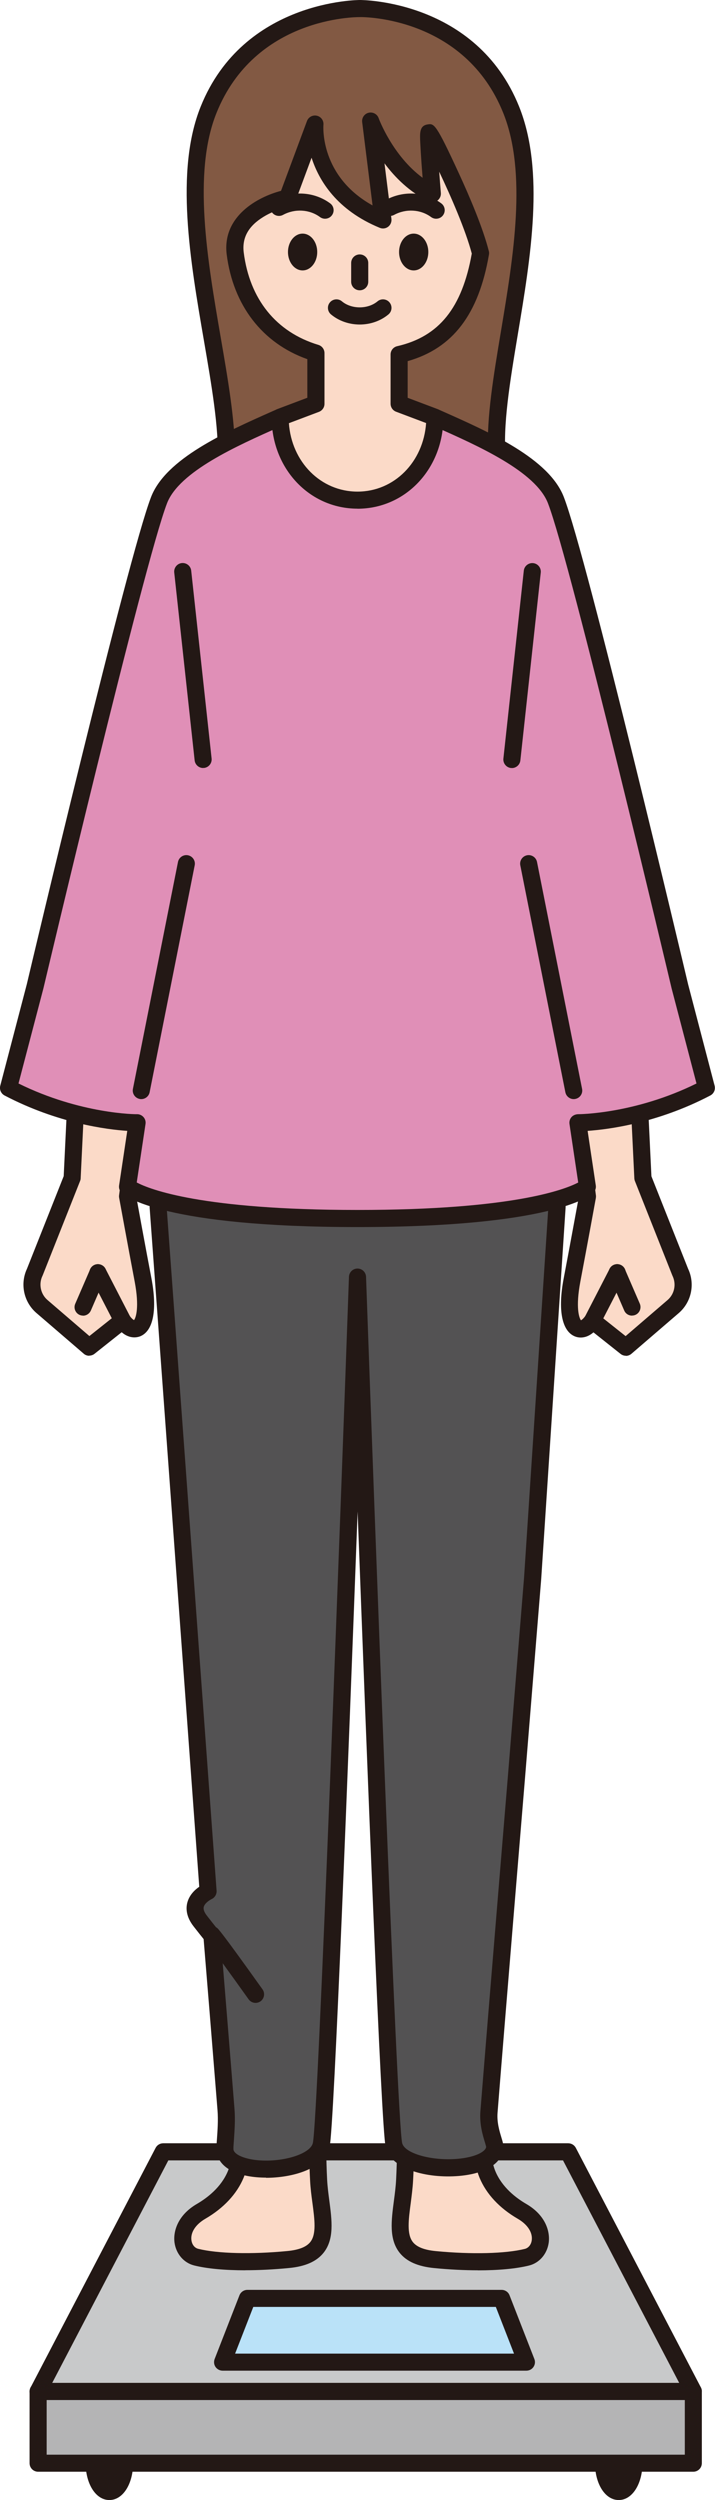
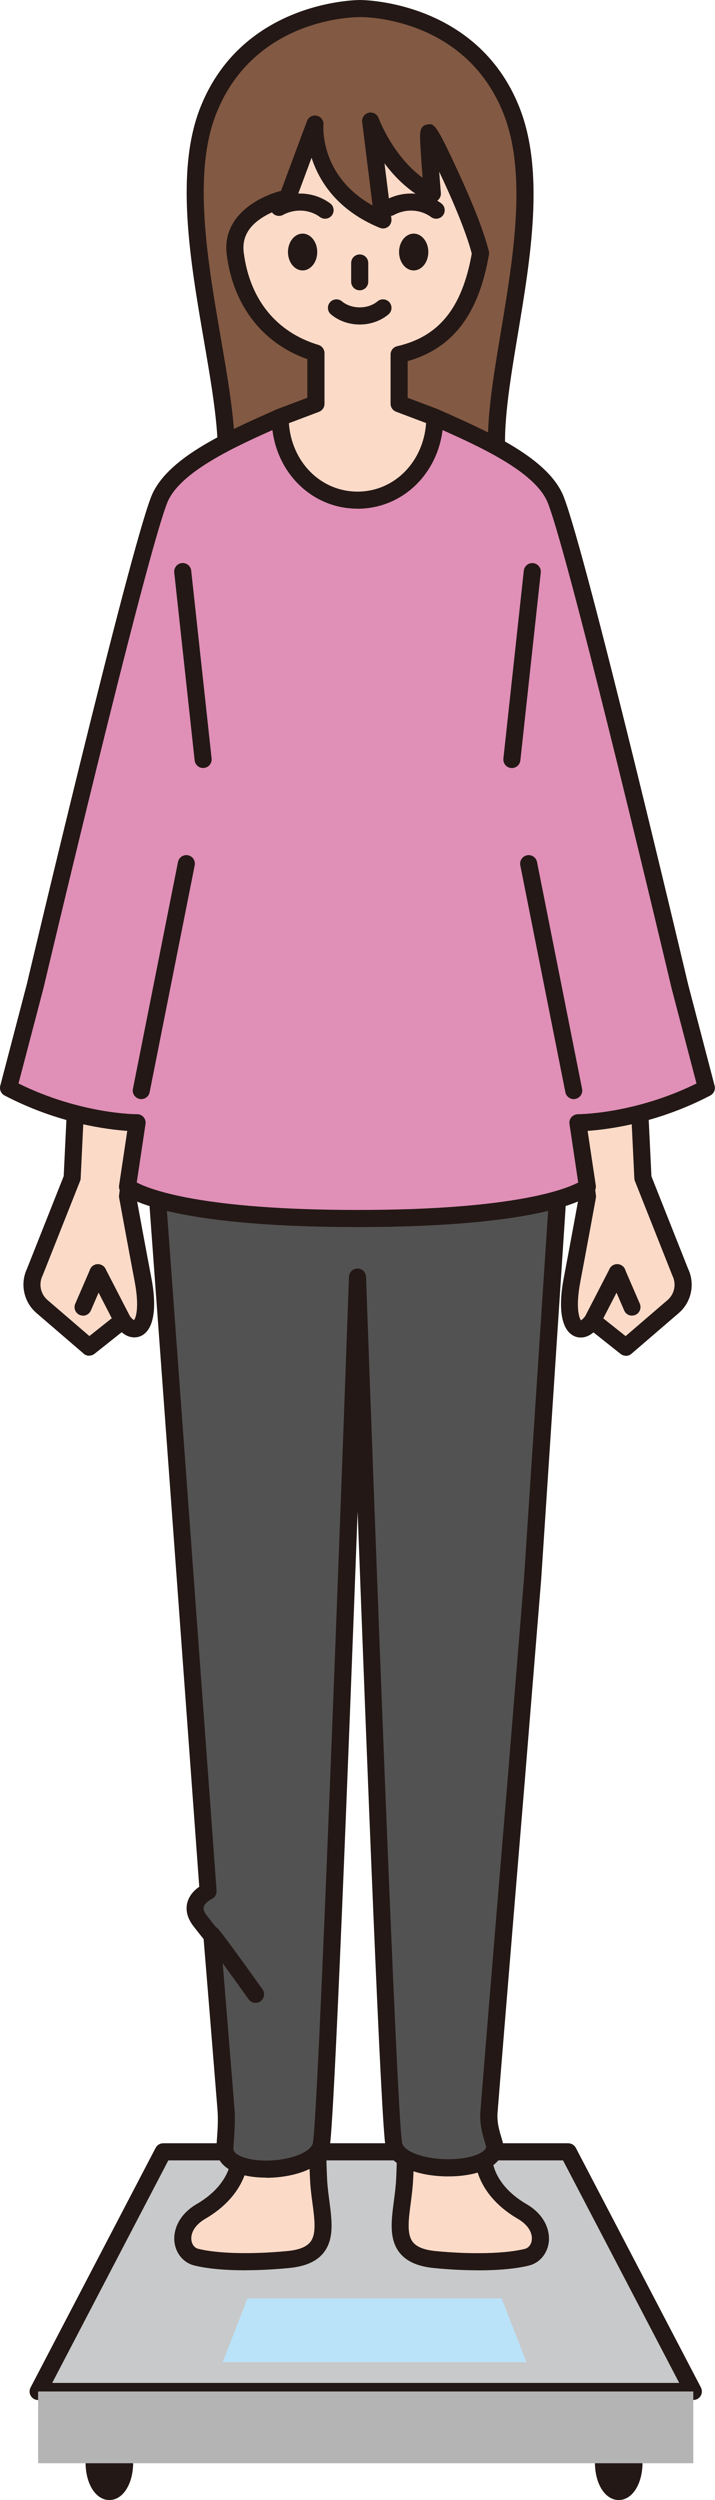
<svg xmlns="http://www.w3.org/2000/svg" id="_レイヤー_2" data-name="レイヤー 2" viewBox="0 0 116.3 406.22">
  <g id="txt">
    <g>
      <g>
        <path d="M36.8,74.79h44.09c-1.47-14.22,8.93-40.38,2.25-56.97C76.43,1.17,58.54,1.39,58.54,1.39c0,0-17.89-.22-24.6,16.43-6.43,15.96,3.42,42.32,2.87,56.97Z" style="fill: #825943;" />
        <path d="M80.89,76.17h-44.09c-.38,0-.74-.15-1-.42s-.4-.64-.39-1.01c.2-5.22-.99-12.13-2.25-19.45-2.22-12.89-4.74-27.51-.51-37.99C39.63-.03,58.38,0,58.56,0c.17,0,18.89-.03,25.87,17.3,4.23,10.49,1.88,24.55-.19,36.95-1.29,7.74-2.51,15.05-1.96,20.39.04.39-.09.78-.35,1.07-.26.29-.64.46-1.03.46ZM38.21,73.4h41.18c-.26-5.5.89-12.37,2.1-19.61,2.01-12.04,4.29-25.69.36-35.45-6.26-15.54-22.61-15.59-23.3-15.56-.73-.01-17.07.02-23.33,15.56-3.93,9.75-1.48,23.95.68,36.48,1.18,6.83,2.29,13.31,2.31,18.58Z" style="fill: #231815;" />
      </g>
      <g>
        <g>
          <path d="M13.87,146.9l-2.14,44.5-6.07,15.3c-.92,1.91-.44,4.2,1.16,5.58l7.69,6.61,5.43-4.31c2.13,3.01,4.79,1.07,3.32-6.63-1.03-5.41-2.52-13.56-2.52-13.56l5.22-40.09-12.09-7.41Z" style="fill: #fbdac8;" />
          <path d="M14.51,220.29c-.32,0-.65-.11-.9-.34l-7.69-6.61c-2.06-1.78-2.69-4.72-1.53-7.19l5.97-15.04,2.13-44.27c.02-.49.3-.93.74-1.16.43-.23.96-.21,1.37.04l12.09,7.41c.47.29.72.82.65,1.36l-5.19,39.87c.24,1.32,1.55,8.48,2.48,13.33.97,5.1.32,8.53-1.78,9.42-.41.17-1.67.55-3.06-.64l-4.41,3.5c-.25.2-.56.3-.86.3ZM15.15,149.31l-2.03,42.16c0,.15-.04.3-.1.44l-6.07,15.3s-.03.06-.04.09c-.65,1.34-.31,2.96.81,3.93l6.82,5.86,4.53-3.6c.3-.24.68-.34,1.06-.29.38.05.72.26.94.57.32.46.59.66.73.73.3-.37.9-2.08.1-6.3-1.02-5.35-2.5-13.48-2.52-13.57-.03-.14-.03-.29-.01-.43l5.1-39.19-9.32-5.72ZM11.73,191.41h0,0Z" style="fill: #231815;" />
        </g>
        <path d="M19.94,215.97c-.5,0-.99-.27-1.23-.75l-4.02-7.79c-.35-.68-.08-1.52.6-1.87.68-.35,1.52-.08,1.87.6l4.02,7.79c.35.68.08,1.52-.6,1.87-.2.1-.42.15-.63.15Z" style="fill: #231815;" />
        <path d="M13.51,213.77c-.18,0-.37-.04-.55-.11-.7-.3-1.03-1.12-.72-1.82l2.42-5.59c.3-.7,1.12-1.03,1.82-.72.7.3,1.03,1.12.72,1.82l-2.42,5.59c-.23.52-.74.84-1.27.84Z" style="fill: #231815;" />
      </g>
      <g>
        <g>
          <path d="M102.43,146.9l2.14,44.5,6.07,15.3c.92,1.91.44,4.2-1.16,5.58l-7.69,6.61-5.43-4.31c-2.13,3.01-4.79,1.07-3.32-6.63,1.03-5.41,2.52-13.56,2.52-13.56l-5.22-40.09,12.09-7.41Z" style="fill: #fbdac8;" />
          <path d="M101.8,220.29c-.3,0-.61-.1-.86-.3l-4.41-3.5c-1.39,1.19-2.65.82-3.06.64-2.1-.89-2.75-4.33-1.78-9.42.93-4.86,2.23-12.01,2.48-13.33l-5.19-39.87c-.07-.54.18-1.08.65-1.36l12.09-7.41c.42-.26.94-.27,1.37-.04s.71.67.74,1.16l2.13,44.27,5.97,15.04c1.16,2.46.54,5.41-1.53,7.19l-7.69,6.61c-.26.22-.58.34-.9.34ZM96.37,213.2c.31,0,.62.11.86.3l4.53,3.6,6.82-5.86c1.13-.97,1.46-2.58.81-3.93-.01-.03-.03-.06-.04-.09l-6.07-15.3c-.06-.14-.09-.29-.1-.44l-2.03-42.16-9.32,5.72,5.1,39.19c.02.14.01.29-.01.43-.01.08-1.5,8.21-2.52,13.57-.8,4.22-.2,5.93.1,6.3.14-.07.4-.28.73-.73.22-.31.56-.52.94-.57.07,0,.13-.01.2-.01Z" style="fill: #231815;" />
        </g>
        <path d="M96.37,215.97c-.21,0-.43-.05-.63-.15-.68-.35-.95-1.19-.6-1.87l4.02-7.79c.35-.68,1.19-.95,1.87-.6.68.35.95,1.19.6,1.87l-4.02,7.79c-.25.48-.73.75-1.23.75Z" style="fill: #231815;" />
        <path d="M102.8,213.77c-.54,0-1.05-.31-1.27-.84l-2.42-5.59c-.3-.7.02-1.52.72-1.82.7-.3,1.52.02,1.82.72l2.42,5.59c.3.7-.02,1.52-.72,1.82-.18.08-.37.11-.55.11Z" style="fill: #231815;" />
      </g>
      <g>
        <path d="M103.12,400.12c0,2.6-1.11,4.71-2.48,4.71s-2.48-2.11-2.48-4.71h4.96Z" style="fill: #231815;" />
        <path d="M100.64,406.22c-2.21,0-3.87-2.62-3.87-6.1,0-.77.62-1.39,1.39-1.39h4.96c.77,0,1.39.62,1.39,1.39,0,3.48-1.66,6.1-3.87,6.1ZM99.67,401.51c.25,1.24.77,1.89.98,1.94.19-.05.71-.7.95-1.94h-1.93Z" style="fill: #231815;" />
      </g>
      <g>
        <path d="M20.27,400.12c0,2.6-1.11,4.71-2.48,4.71s-2.48-2.11-2.48-4.71h4.96Z" style="fill: #231815;" />
        <path d="M17.79,406.22c-2.21,0-3.87-2.62-3.87-6.1,0-.77.62-1.39,1.39-1.39h4.96c.77,0,1.39.62,1.39,1.39,0,3.48-1.66,6.1-3.87,6.1ZM16.83,401.51c.25,1.24.77,1.89.98,1.94.19-.05.71-.7.95-1.94h-1.93Z" style="fill: #231815;" />
      </g>
      <g>
        <polygon points="112.77 388.58 6.2 388.58 26.54 349.64 92.42 349.64 112.77 388.58" style="fill: #c8c9ca;" />
        <path d="M112.77,389.97H6.2c-.49,0-.94-.25-1.19-.67-.25-.42-.27-.93-.04-1.36l20.34-38.94c.24-.46.71-.75,1.23-.75h65.89c.52,0,.99.29,1.23.74l20.35,38.94c.22.43.21.95-.04,1.36-.25.42-.7.67-1.19.67ZM8.49,387.19h101.99l-18.9-36.16H27.38l-18.89,36.16Z" style="fill: #231815;" />
      </g>
      <g>
        <rect x="6.2" y="388.58" width="106.57" height="11.66" style="fill: #b4b4b5;" />
-         <path d="M112.77,401.62H6.2c-.77,0-1.39-.62-1.39-1.39v-11.66c0-.77.62-1.39,1.39-1.39h106.57c.77,0,1.39.62,1.39,1.39v11.66c0,.77-.62,1.39-1.39,1.39ZM7.59,398.85h103.8v-8.88H7.59v8.88Z" style="fill: #231815;" />
      </g>
      <g>
        <path d="M39.12,344.41s.65,5.47-.79,8.92c-1.07,2.56-3.19,4.57-5.63,5.99-4.27,2.48-3.42,6.79-.81,7.44,3.71.93,9.74.9,14.96.39,8.05-.78,5.28-6.79,4.95-12.9-.19-3.51-.16-7.45-.16-7.45l-12.53-2.39Z" style="fill: #fbdac8;" />
        <path d="M39.89,368.89c-3.33,0-6.24-.27-8.32-.79-1.67-.42-2.92-1.87-3.18-3.69-.26-1.87.55-4.51,3.63-6.3,1.7-.99,3.95-2.71,5.04-5.32,1.28-3.07.7-8.17.69-8.22-.05-.44.11-.88.43-1.18.32-.3.77-.43,1.21-.35l12.53,2.39c.66.13,1.13.7,1.13,1.37,0,.04-.02,3.94.16,7.37.06,1.14.21,2.3.36,3.42.42,3.2.82,6.23-.93,8.44-1.13,1.42-2.97,2.24-5.63,2.49-2.48.24-4.89.36-7.11.36ZM40.64,346.11c.08,2.03,0,5.3-1.02,7.75-1.1,2.63-3.25,4.93-6.21,6.65-1.6.93-2.45,2.24-2.27,3.51.1.71.52,1.24,1.11,1.38,3.13.78,8.68.92,14.49.36,1.87-.18,3.09-.66,3.73-1.46,1.02-1.28.71-3.63.35-6.35-.16-1.17-.32-2.39-.38-3.63-.13-2.39-.16-4.94-.17-6.38l-9.63-1.84Z" style="fill: #231815;" />
      </g>
      <g>
        <path d="M78.5,344.41s-.65,5.47.79,8.92c1.07,2.56,3.19,4.57,5.63,5.99,4.27,2.48,3.42,6.79.81,7.44-3.71.93-9.74.9-14.96.39-8.05-.78-5.28-6.79-4.95-12.9.19-3.51.16-7.45.16-7.45l12.53-2.39Z" style="fill: #fbdac8;" />
        <path d="M77.74,368.89c-2.22,0-4.63-.12-7.11-.36-2.66-.26-4.5-1.07-5.63-2.49-1.75-2.21-1.35-5.23-.93-8.44.15-1.12.3-2.28.36-3.42.18-3.43.16-7.33.16-7.37,0-.67.47-1.25,1.13-1.37l12.53-2.39c.43-.08.88.05,1.21.35.32.3.48.74.43,1.18,0,.05-.59,5.15.69,8.22,1.09,2.61,3.35,4.34,5.04,5.32,3.08,1.79,3.89,4.42,3.63,6.3-.26,1.82-1.51,3.27-3.18,3.69-2.08.52-4.99.79-8.32.79ZM67.36,347.95c0,1.44-.04,3.99-.17,6.38-.07,1.24-.23,2.46-.38,3.63-.36,2.72-.67,5.06.35,6.35.64.8,1.86,1.28,3.73,1.46,5.81.56,11.36.42,14.49-.36.58-.15,1.01-.68,1.11-1.38.18-1.27-.67-2.58-2.27-3.51-2.97-1.72-5.11-4.02-6.21-6.65-1.03-2.46-1.1-5.73-1.02-7.75l-9.63,1.84Z" style="fill: #231815;" />
      </g>
      <g>
        <path d="M58.15,174.51H25.71v21.6l8.14,111.2s-3.75,1.66-1.27,4.83c3.08,3.94,1.87,2.23,1.87,2.23,0,0,1.54,18.75,2.31,28.39.21,2.65-.22,5.51-.17,6.51.22,4.63,14.6,4.04,15.66-.78,1.07-4.82,5.9-140.99,5.9-140.99,0,0,4.84,136.17,5.9,140.99,1.07,4.82,16.2,4.99,16.41.36.03-.72-1.16-2.98-.95-5.68,1.16-14.68,4.48-54.55,4.48-54.55l2.62-32.15,3.97-60.37v-21.6h-32.44Z" style="fill: #535253;" />
        <path d="M43.26,353.83c-.52,0-1.02-.02-1.49-.06-4-.34-6.45-2-6.56-4.43-.02-.43.02-1.05.08-1.82.09-1.28.22-3.03.09-4.64-.69-8.64-1.99-24.59-2.26-27.81-.32-.4-.84-1.04-1.63-2.06-1.25-1.6-1.25-2.96-1.03-3.83.32-1.27,1.24-2.12,1.95-2.61l-8.07-110.34s0-.07,0-.1v-21.6c0-.77.62-1.39,1.39-1.39h64.88c.77,0,1.39.62,1.39,1.39v21.6s0,.06,0,.09l-3.97,60.37-2.62,32.17c-.03.4-3.33,40.03-4.48,54.54-.12,1.55.31,2.96.62,3.99.21.68.35,1.17.33,1.65-.12,2.51-2.81,4.24-7.22,4.62-5.18.44-11.13-1.07-11.94-4.74-.72-3.26-3.03-62.46-4.55-103.22-1.52,40.76-3.83,99.97-4.55,103.22-.8,3.62-6.11,5.04-10.35,5.04ZM35.93,315.38c.34,4.19,1.56,19.04,2.21,27.27.15,1.82,0,3.7-.09,5.07-.05.63-.09,1.22-.08,1.49.04.84,1.73,1.6,4.03,1.8,4.1.35,8.5-1.04,8.89-2.81.85-3.85,4.53-102.9,5.87-140.74.03-.75.64-1.34,1.39-1.34s1.36.59,1.39,1.34c1.34,37.84,5.02,136.88,5.87,140.74.37,1.69,4.75,2.94,8.99,2.58,2.93-.25,4.58-1.17,4.68-1.94-.03-.15-.13-.48-.21-.76-.36-1.17-.89-2.94-.73-5.01,1.15-14.52,4.45-54.15,4.48-54.55l2.62-32.15,3.96-60.31v-20.16H27.1v20.16l8.13,111.15c.04.58-.29,1.13-.82,1.37-.27.13-1.11.64-1.27,1.27-.09.39.08.87.53,1.44.74.95,1.2,1.53,1.49,1.89.16.1.31.23.43.4.58.83.55,1.42.34,1.81Z" style="fill: #231815;" />
      </g>
      <path d="M41.57,325.44c-.43,0-.86-.2-1.13-.58-2.98-4.18-6.39-8.88-6.92-9.47-.52-.48-.6-1.28-.17-1.86.46-.61,1.33-.74,1.94-.28.2.15.6.45,7.41,9.99.44.62.3,1.49-.32,1.94-.24.17-.53.26-.8.26ZM33.53,315.41s.07.06.09.07c-.03-.02-.06-.05-.09-.07Z" style="fill: #231815;" />
      <g>
        <polygon points="40.25 373.45 36.21 383.82 85.64 383.82 81.6 373.45 40.25 373.45" style="fill: #bae2f8;" />
-         <path d="M85.64,385.2h-49.43c-.46,0-.89-.23-1.15-.6s-.31-.86-.15-1.29l4.04-10.36c.21-.53.72-.88,1.29-.88h41.35c.57,0,1.09.35,1.29.88l4.04,10.36c.17.43.11.91-.15,1.29s-.69.6-1.15.6ZM38.24,382.43h45.37l-2.96-7.59h-39.45l-2.96,7.59Z" style="fill: #231815;" />
      </g>
      <g>
        <path d="M114.92,176.78l-4.32-16.5s-16.34-69.11-20.16-79.01c-2.27-5.89-12.36-10.21-19.7-13.47l-12.58-4.74-12.58,4.74c-7.34,3.26-17.42,7.58-19.7,13.47-3.83,9.9-20.16,79.01-20.16,79.01l-4.32,16.5c10.91,5.71,20.91,5.65,20.91,5.65l-1.56,10.4s5.66,5.16,37.41,5.16c31.75,0,37.41-5.16,37.41-5.16l-1.56-10.4s10,.06,20.91-5.65Z" style="fill: #e08fb7;" />
        <path d="M58.15,199.38c-31.38,0-37.72-4.96-38.34-5.53-.34-.31-.51-.77-.44-1.23l1.33-8.87c-3.32-.22-11.32-1.23-19.96-5.75-.57-.3-.86-.96-.7-1.58l4.32-16.5c.66-2.79,16.4-69.28,20.21-79.16,2.41-6.24,12.01-10.5,19.73-13.93l.7-.31s.05-.02.07-.03l12.58-4.74c.31-.12.66-.12.98,0l12.58,4.74s.05.02.07.03l.7.31c7.72,3.43,17.32,7.69,19.73,13.93,3.82,9.88,19.55,76.37,20.22,79.19l4.31,16.47c.16.63-.13,1.28-.7,1.58-8.63,4.52-16.63,5.52-19.96,5.75l1.33,8.87c.07.46-.1.92-.44,1.23-.62.57-6.96,5.53-38.34,5.53ZM22.25,192.14c2.08,1.1,10.53,4.46,35.9,4.46,25.3,0,33.77-3.34,35.9-4.46l-1.42-9.51c-.06-.4.06-.81.32-1.11.27-.31.66-.46,1.06-.48.1.01,9.21-.02,19.28-4.99l-4.04-15.42c-.17-.72-16.37-69.16-20.12-78.86-2-5.17-11.4-9.34-18.27-12.39l-.66-.29-12.05-4.54-12.05,4.54-.66.29c-6.87,3.05-16.27,7.22-18.27,12.39-3.75,9.7-19.94,78.14-20.11,78.83l-4.05,15.45c10.1,4.99,19.19,5.01,19.28,4.99.39-.01.79.17,1.06.48.27.31.38.71.32,1.11l-1.43,9.51Z" style="fill: #231815;" />
      </g>
      <path d="M33.04,124.79c-.7,0-1.3-.53-1.38-1.24l-3.32-30.53c-.08-.76.47-1.45,1.23-1.53.76-.08,1.45.47,1.53,1.23l3.32,30.53c.08.76-.47,1.45-1.23,1.53-.05,0-.1,0-.15,0Z" style="fill: #231815;" />
      <g>
        <path d="M78.16,41.14c-1.76-6.95-8.19-19.59-8.41-19.55-.22.03.59,9.88.59,9.88-7.04-3.44-10.05-11.8-10.05-11.8l2.01,16.06c-11.97-4.94-11.06-15.58-11.06-15.58l-4.48,12.04s-9.35,1.84-8.5,8.95c1.11,8.75,6.34,14.17,13.13,16.21v8.25l-5.81,2.19c0,7.61,5.63,13.47,12.58,13.47s12.58-5.86,12.58-13.47l-5.81-2.19v-8c6.38-1.46,11.39-5.69,13.24-16.46Z" style="fill: #fbdac8;" />
        <path d="M58.15,82.65c-7.83,0-13.97-6.53-13.97-14.86,0-.58.36-1.09.9-1.3l4.91-1.85v-6.28c-7.31-2.59-12.07-8.74-13.12-17.04-.74-6.2,5.08-9.33,8.84-10.31l4.22-11.34c.24-.65.93-1.02,1.6-.87.68.15,1.14.78,1.08,1.47-.03.36-.54,8.38,7.99,13.11l-1.69-13.54c-.09-.7.37-1.36,1.05-1.52.69-.16,1.39.21,1.63.88.02.07,2.25,6.09,7.15,9.69-.05-.7-.11-1.47-.17-2.24-.1-1.44-.17-2.59-.21-3.43-.08-1.62-.13-2.79,1.18-3,1.08-.17,1.34-.21,5.1,7.95,1.69,3.66,3.91,8.83,4.87,12.63.05.19.06.38.02.58-1.67,9.69-5.88,15.22-13.22,17.3v5.97l4.91,1.85c.54.2.9.72.9,1.3,0,8.33-6.13,14.86-13.97,14.86ZM46.99,68.74c.43,6.32,5.18,11.14,11.16,11.14s10.72-4.82,11.16-11.14l-4.88-1.84c-.54-.2-.9-.72-.9-1.3v-8c0-.65.45-1.21,1.08-1.35,6.8-1.56,10.55-6.21,12.13-15.05-1.02-3.84-3.38-9.26-5.3-13.3.08,1.13.18,2.31.27,3.46.04.5-.19.98-.6,1.26s-.94.32-1.39.1c-3.11-1.52-5.48-3.9-7.18-6.18l1.13,9.02c.06.49-.14.98-.53,1.28-.39.3-.91.37-1.37.18-6.97-2.87-9.88-7.64-11.09-11.39l-2.62,7.05c-.17.45-.56.78-1.03.88-.02,0-2.18.45-4.17,1.67-2.45,1.5-3.5,3.38-3.22,5.76.96,7.63,5.28,12.98,12.15,15.05.59.18.99.72.99,1.33v8.25c0,.58-.36,1.09-.9,1.3l-4.88,1.84Z" style="fill: #231815;" />
      </g>
      <g>
        <ellipse cx="67.29" cy="40.95" rx="2.38" ry="2.99" style="fill: #231815;" />
        <path d="M58.51,47.17c-.77,0-1.39-.62-1.39-1.39v-3.05c0-.77.62-1.39,1.39-1.39s1.39.62,1.39,1.39v3.05c0,.77-.62,1.39-1.39,1.39Z" style="fill: #231815;" />
        <path d="M70.94,35.54c-.29,0-.57-.09-.82-.27-1.71-1.26-4.08-1.4-6.02-.35-.67.36-1.52.11-1.88-.56-.36-.67-.11-1.52.56-1.88,2.89-1.56,6.41-1.34,8.99.56.62.45.75,1.32.29,1.94-.27.37-.69.56-1.12.56Z" style="fill: #231815;" />
        <ellipse cx="49.22" cy="40.95" rx="2.38" ry="2.99" style="fill: #231815;" />
        <path d="M52.87,35.54c-.29,0-.57-.09-.82-.27-1.71-1.26-4.08-1.4-6.02-.35-.67.36-1.52.11-1.88-.56-.36-.67-.11-1.52.56-1.88,2.88-1.56,6.41-1.34,8.99.56.62.45.75,1.32.29,1.94-.27.37-.69.56-1.12.56Z" style="fill: #231815;" />
        <path d="M58.51,52.73c-1.68,0-3.36-.55-4.67-1.64-.59-.49-.67-1.37-.18-1.95.49-.59,1.37-.67,1.95-.18,1.57,1.31,4.23,1.31,5.8,0,.59-.49,1.46-.41,1.95.18.49.59.41,1.46-.18,1.95-1.31,1.09-2.99,1.64-4.67,1.64Z" style="fill: #231815;" />
      </g>
      <path d="M22.98,178.59c-.09,0-.18,0-.27-.03-.75-.15-1.24-.88-1.09-1.63l7.33-36.87c.15-.75.88-1.24,1.63-1.09.75.15,1.24.88,1.09,1.63l-7.33,36.87c-.13.66-.71,1.12-1.36,1.12Z" style="fill: #231815;" />
      <path d="M83.26,124.79c-.05,0-.1,0-.15,0-.76-.08-1.31-.77-1.23-1.53l3.32-30.53c.08-.76.77-1.31,1.53-1.23.76.08,1.31.77,1.23,1.53l-3.32,30.53c-.08.71-.68,1.24-1.38,1.24Z" style="fill: #231815;" />
      <path d="M93.32,178.59c-.65,0-1.23-.46-1.36-1.12l-7.33-36.87c-.15-.75.34-1.48,1.09-1.63.75-.15,1.48.34,1.63,1.09l7.33,36.87c.15.75-.34,1.48-1.09,1.63-.09.02-.18.03-.27.03Z" style="fill: #231815;" />
    </g>
  </g>
</svg>